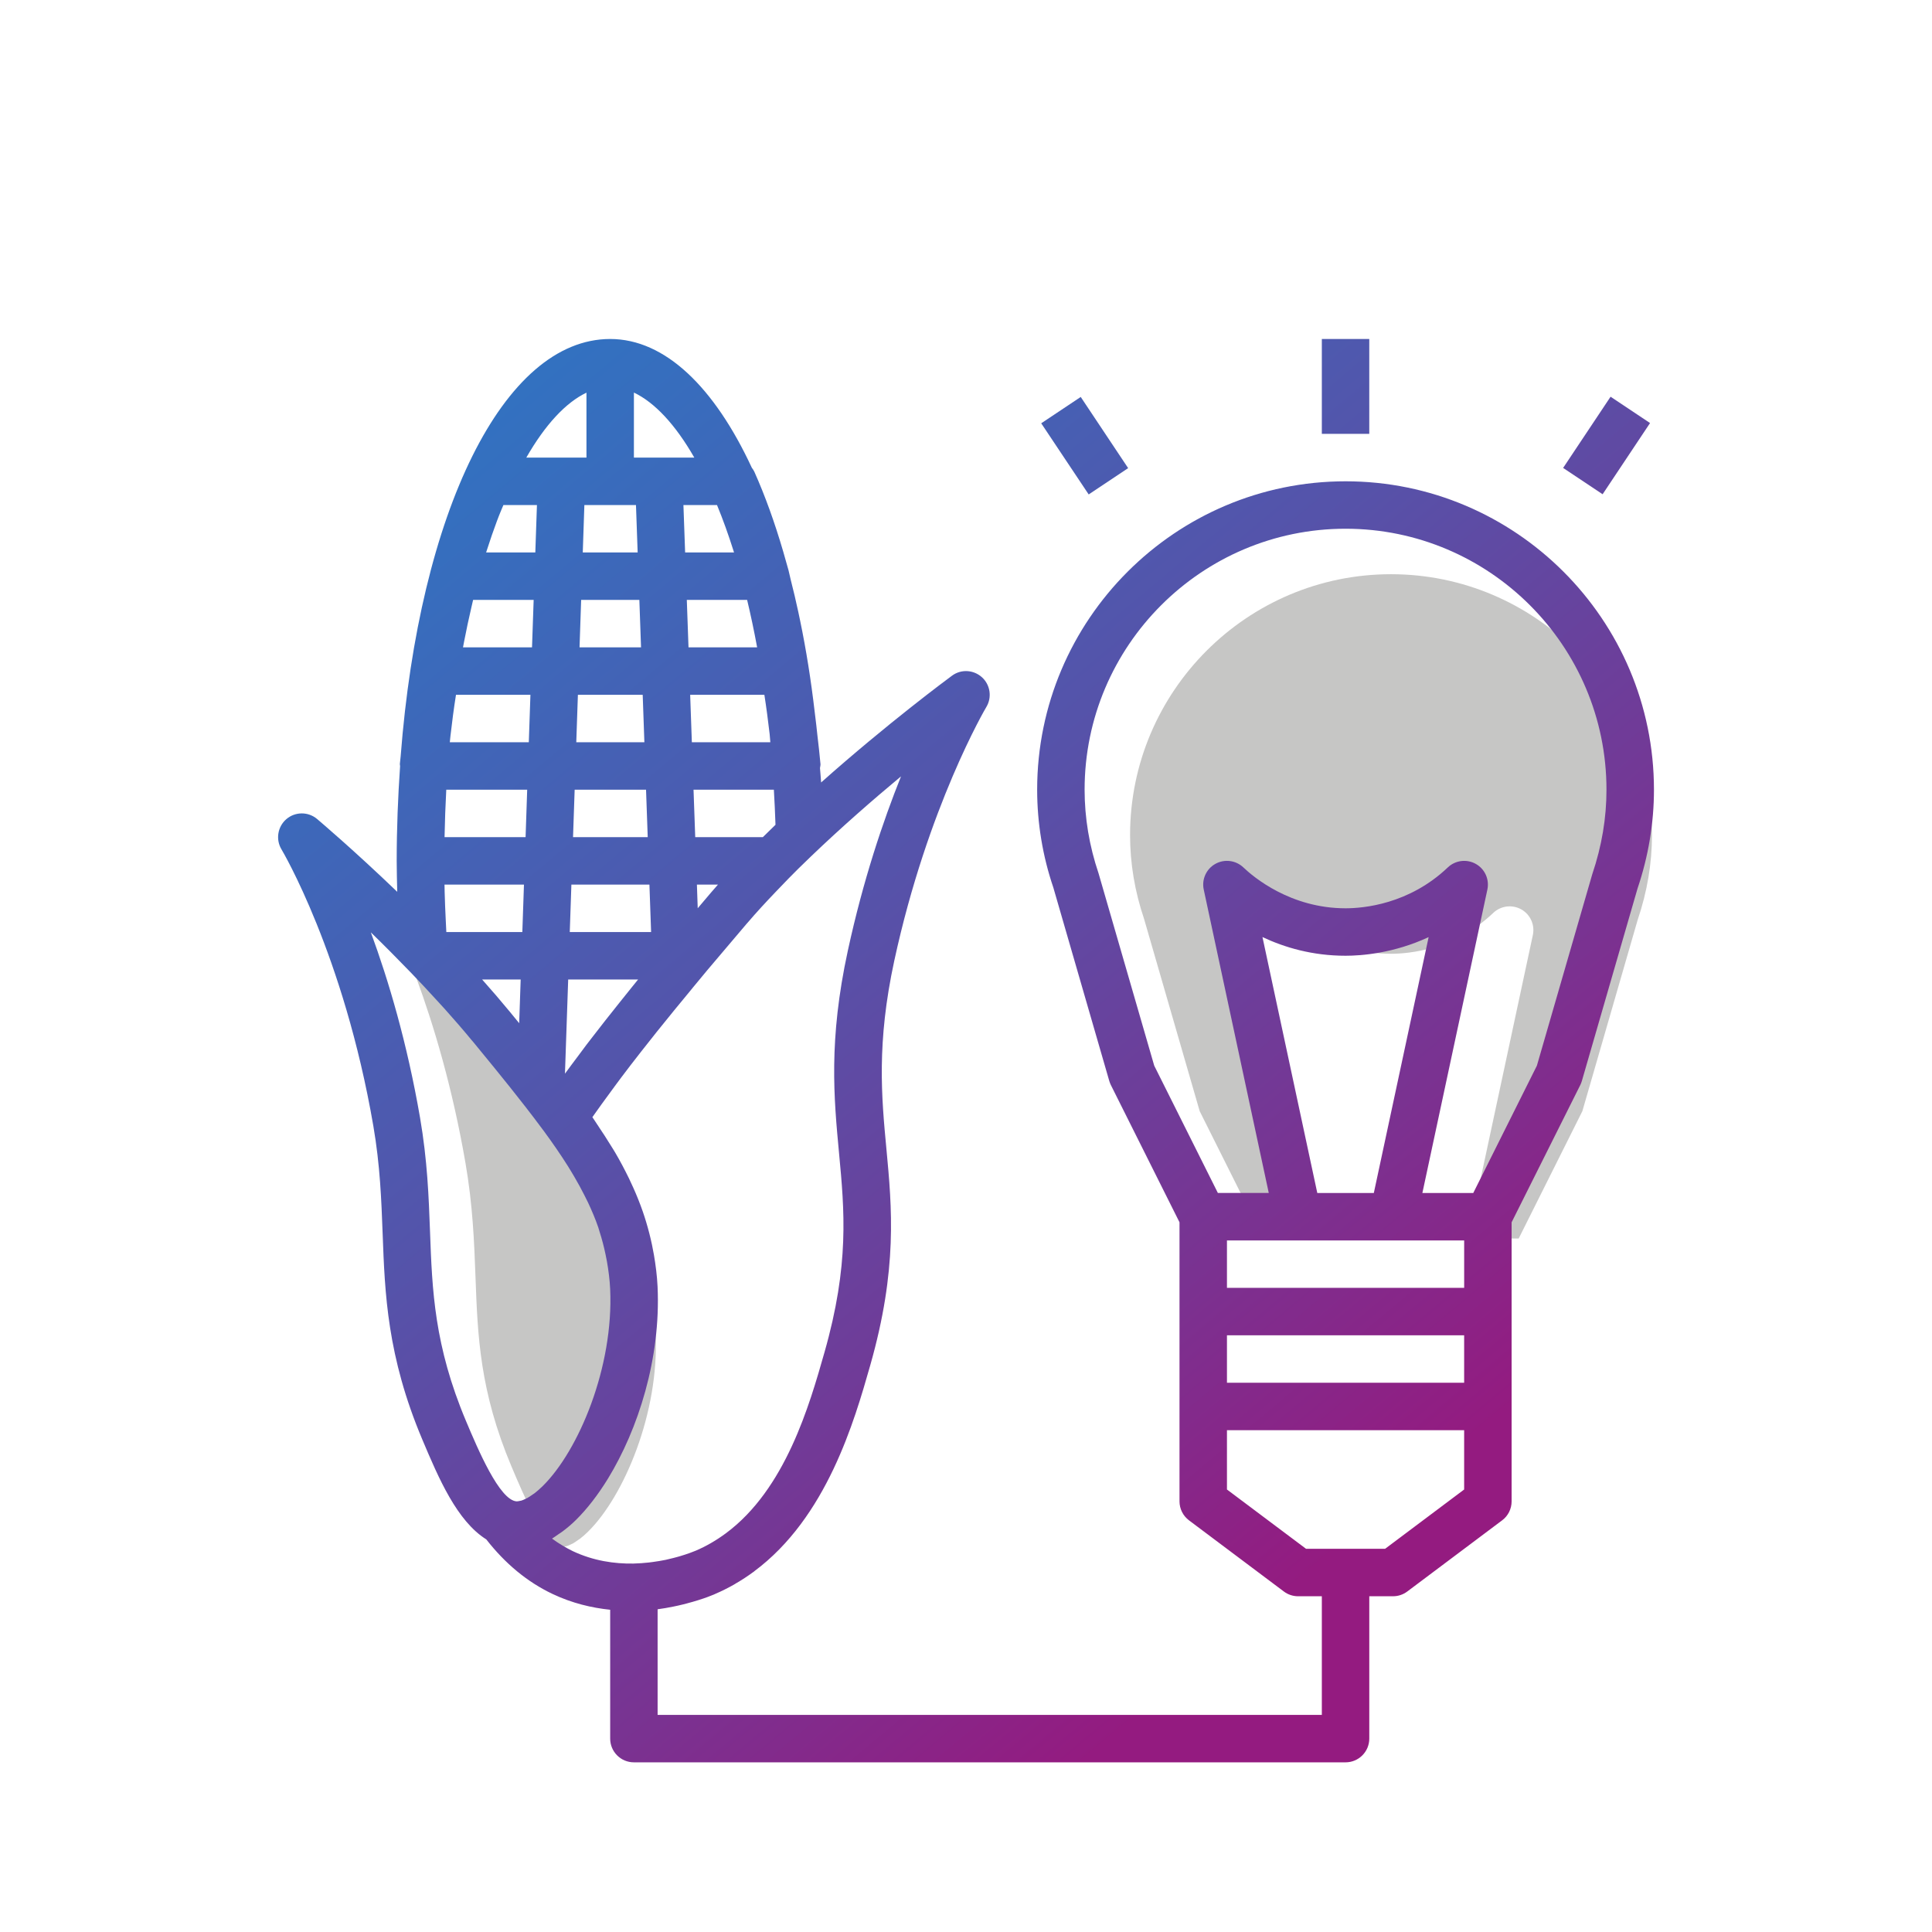
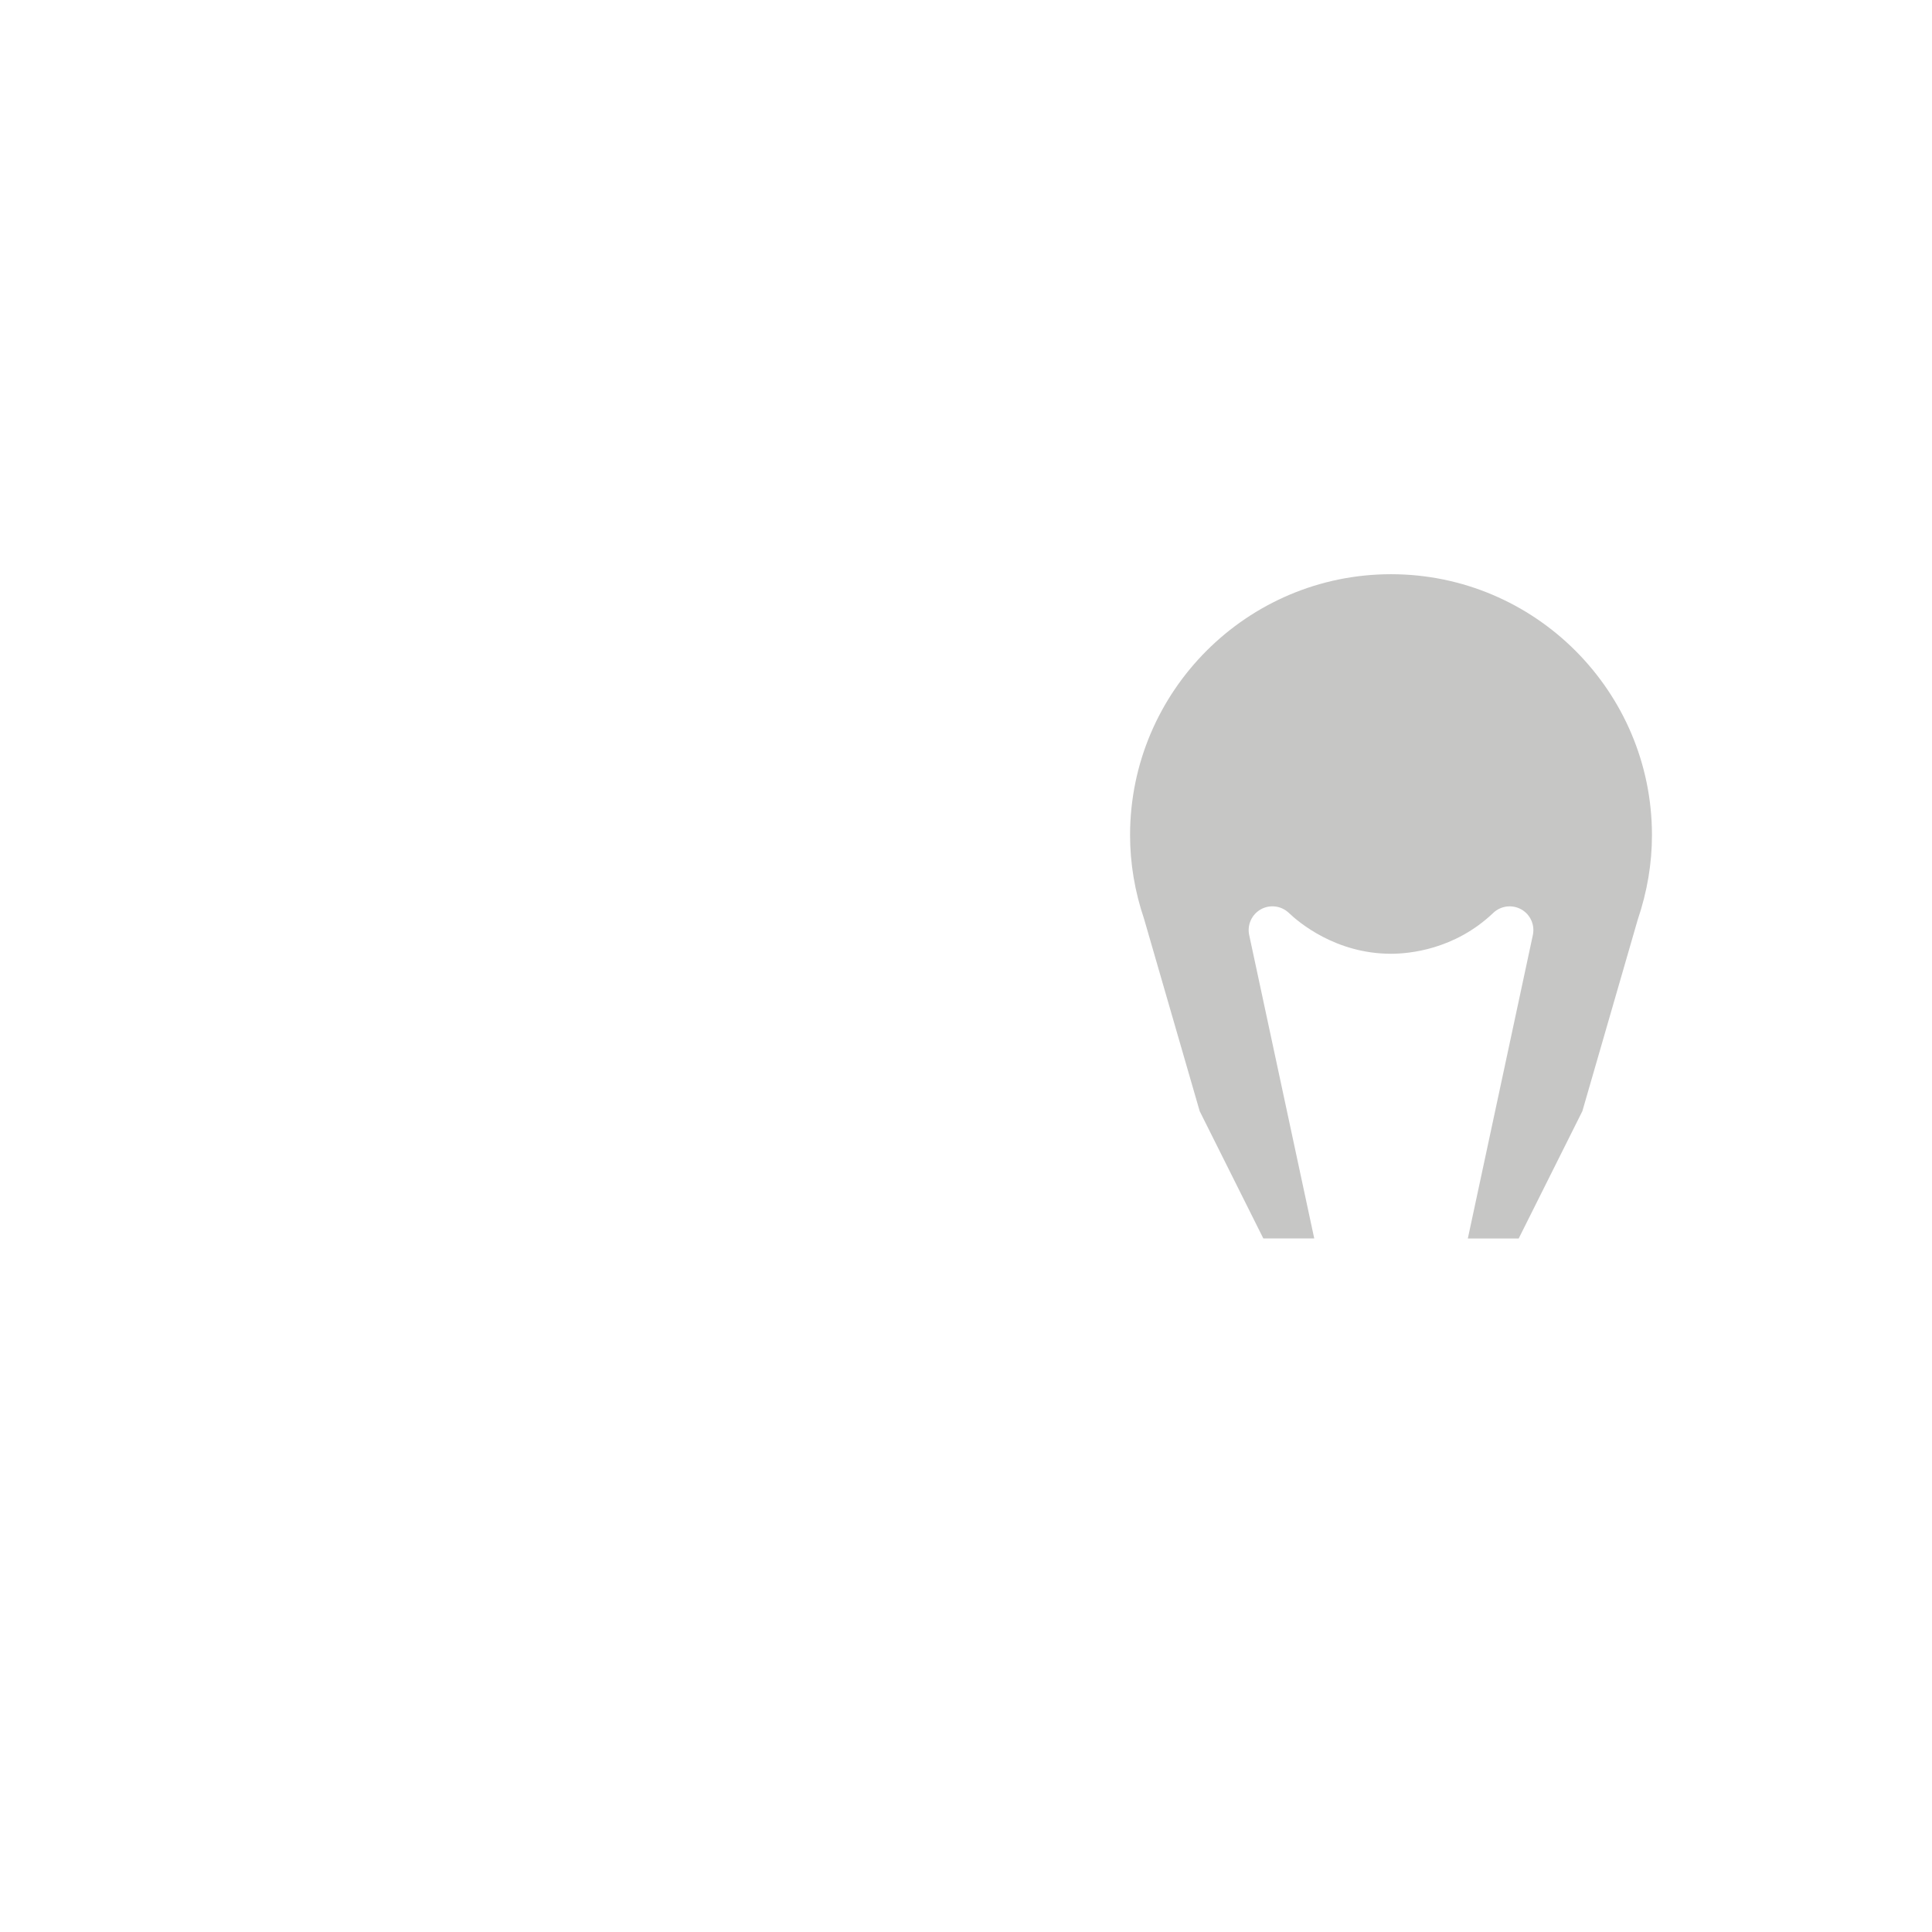
<svg xmlns="http://www.w3.org/2000/svg" version="1.1" x="0px" y="0px" width="100px" height="100px" viewBox="-14.394 -17.546 100 100" overflow="visible" enable-background="new -14.394 -17.546 100 100" xml:space="preserve">
  <defs>
</defs>
-   <path fill="#C6C6C5" d="M15.623,62.101c-0.035,0.027-0.064,0.042-0.099,0.066c-0.095,0.067-0.191,0.135-0.273,0.18  c-0.029,0.016-0.053,0.022-0.08,0.036c-0.08,0.039-0.16,0.078-0.228,0.097c-0.029,0.008-0.05,0.008-0.077,0.014  c-0.059,0.012-0.118,0.026-0.164,0.023c-0.891-0.05-2.018-2.724-2.623-4.161c-1.644-3.901-1.75-6.764-1.861-9.797  c-0.068-1.816-0.138-3.695-0.517-5.897c-0.671-3.888-1.637-7.125-2.547-9.595c0.67,0.648,1.378,1.363,2.09,2.101  c0.452,0.47,0.881,0.929,1.294,1.381c0.146,0.159,0.292,0.316,0.438,0.479c0.499,0.556,0.968,1.097,1.398,1.621  c0.026,0.031,0.056,0.062,0.082,0.093c0.379,0.462,0.729,0.889,1.081,1.322c0.279,0.343,0.557,0.684,0.825,1.023  c0.02,0.022,0.036,0.045,0.056,0.069c0.25,0.314,0.493,0.624,0.731,0.929c0.308,0.396,0.605,0.785,0.885,1.163  c0.007,0.012,0.015,0.023,0.024,0.033c0.022,0.029,0.045,0.061,0.067,0.09c0.219,0.296,0.426,0.59,0.628,0.882  c0.208,0.305,0.407,0.606,0.594,0.903c0.121,0.191,0.233,0.382,0.345,0.572c0.184,0.315,0.356,0.628,0.514,0.942  c0.068,0.132,0.135,0.264,0.197,0.396c0.198,0.423,0.377,0.846,0.524,1.274c0.026,0.078,0.046,0.158,0.071,0.238  c0.119,0.372,0.219,0.75,0.299,1.132c0.027,0.128,0.055,0.256,0.077,0.387c0.08,0.465,0.143,0.936,0.167,1.426  c0.187,4.042-1.627,8.361-3.49,10.201C15.9,61.873,15.758,61.999,15.623,62.101z" />
  <path fill="#C6C6C5" d="M70.373,30.062l-2.864,9.905l-3.295,6.59h-2.633l3.365-15.704c0.113-0.528-0.13-1.067-0.6-1.33  c-0.473-0.264-1.059-0.187-1.447,0.181c-2.007,1.912-4.371,2.117-5.294,2.117c-2.851,0-4.771-1.619-5.291-2.117  c-0.39-0.37-0.977-0.444-1.448-0.183c-0.469,0.264-0.715,0.802-0.602,1.331l3.367,15.704h-2.635l-3.294-6.588l-2.881-9.958  c-0.479-1.415-0.723-2.872-0.723-4.328c0-7.447,6.06-13.507,13.506-13.507c7.448,0,13.507,6.06,13.507,13.507  C71.112,27.139,70.869,28.595,70.373,30.062z" />
  <linearGradient id="SVGID_1_" gradientUnits="userSpaceOnUse" x1="57.236" y1="60.803" x2="-72.891" y2="-94.8">
    <stop offset="0" style="stop-color:#941B80" />
    <stop offset="0.078" style="stop-color:#7A3291" />
    <stop offset="0.207" style="stop-color:#5553AA" />
    <stop offset="0.342" style="stop-color:#366EBE" />
    <stop offset="0.484" style="stop-color:#1E83CE" />
    <stop offset="0.633" style="stop-color:#0D92D9" />
    <stop offset="0.797" style="stop-color:#039BE0" />
    <stop offset="1" style="stop-color:#009EE2" />
  </linearGradient>
-   <path fill="url(#SVGID_1_)" d="M55.252,7.366c-8.801,0-15.963,7.161-15.963,15.962c0,1.723,0.286,3.445,0.837,5.064l2.896,10.012  c0.021,0.071,0.048,0.14,0.08,0.207l3.555,7.108v4.622v4.912v4.911c0,0.386,0.182,0.75,0.491,0.982l4.911,3.684  c0.212,0.16,0.472,0.246,0.736,0.246h1.229v6.14h-34.38V65.75c0.28-0.036,0.539-0.085,0.792-0.135c0.001,0,0.001,0,0.003,0  c0.185-0.037,0.354-0.074,0.523-0.117c0.069-0.018,0.136-0.035,0.201-0.052c0.221-0.058,0.419-0.115,0.6-0.173  c0.097-0.031,0.192-0.062,0.275-0.09c0.077-0.027,0.139-0.051,0.207-0.074c0.129-0.049,0.239-0.092,0.313-0.123  c0.005-0.002,0.013-0.005,0.019-0.008c0.011-0.005,0.019-0.011,0.03-0.015c0.348-0.149,0.679-0.315,0.997-0.495  c0.037-0.022,0.076-0.048,0.115-0.071c0.301-0.174,0.589-0.364,0.864-0.566c0.021-0.013,0.038-0.023,0.058-0.038l-0.003-0.005  c3.759-2.786,5.189-7.779,6.008-10.654c1.424-4.995,1.127-8.159,0.84-11.218c-0.254-2.689-0.513-5.474,0.407-9.732  c1.731-7.991,4.735-13.085,4.767-13.138c0.299-0.5,0.204-1.145-0.229-1.538c-0.435-0.391-1.081-0.429-1.553-0.078  c-0.203,0.15-3.334,2.466-6.771,5.524c-0.016-0.253-0.04-0.496-0.059-0.746c0.006-0.07,0.033-0.137,0.026-0.208  c-0.042-0.498-0.105-1-0.161-1.499c-0.017-0.179-0.038-0.352-0.057-0.526c-0.027-0.225-0.051-0.445-0.081-0.669  c-0.192-1.65-0.443-3.228-0.753-4.72c-0.032-0.156-0.064-0.307-0.097-0.462c-0.123-0.567-0.251-1.121-0.391-1.661  c-0.042-0.163-0.075-0.341-0.117-0.501c-0.063-0.235-0.132-0.46-0.196-0.691c-0.026-0.089-0.05-0.178-0.075-0.265  c-0.437-1.495-0.938-2.89-1.499-4.143c-0.033-0.073-0.08-0.133-0.126-0.197C22.586,2.5,20.032,0,17.188,0  C11.65,0,7.314,8.974,6.344,21.602c-0.012,0.132-0.031,0.266-0.042,0.397c-0.003,0.035,0.012,0.068,0.013,0.104  c-0.109,1.588-0.176,3.221-0.176,4.909c0,0.53,0.016,1.066,0.028,1.602c-2.257-2.168-4.021-3.66-4.149-3.77  C1.559,24.458,0.886,24.46,0.43,24.85c-0.456,0.391-0.563,1.054-0.254,1.568c0.032,0.053,3.22,5.416,4.753,14.309  c0.351,2.04,0.417,3.835,0.482,5.57c0.115,3.119,0.232,6.346,2.051,10.66c0.85,2.017,1.796,4.223,3.313,5.175  c0.974,1.249,2.122,2.206,3.435,2.827c1.008,0.477,2.021,0.717,2.979,0.816v6.668c-0.001,0.679,0.549,1.229,1.228,1.229h36.835  c0.678,0,1.228-0.549,1.228-1.229v-7.367h1.229c0.265,0,0.523-0.085,0.737-0.246l4.911-3.684c0.309-0.23,0.49-0.595,0.49-0.982  v-4.911v-4.912V45.72l3.556-7.108c0.032-0.067,0.06-0.136,0.08-0.207l2.881-9.96c0.564-1.67,0.851-3.392,0.851-5.115  C71.214,14.527,64.054,7.366,55.252,7.366z M25.745,25.145c-0.221,0.212-0.439,0.425-0.654,0.64h-3.5l-0.088-2.456h4.158  C25.693,23.927,25.728,24.526,25.745,25.145z M22.768,28.24c-0.099,0.11-0.192,0.22-0.289,0.332c-0.027,0.032-0.059,0.066-0.087,0.1  c-0.218,0.258-0.449,0.53-0.672,0.793l-0.042-1.225H22.768z M25.443,20.452c0.013,0.137,0.022,0.282,0.035,0.42h-4.062l-0.087-2.456  h3.841C25.276,19.093,25.364,19.774,25.443,20.452z M24.795,15.96h-3.552l-0.088-2.455h3.122  C24.465,14.289,24.638,15.111,24.795,15.96z M23.573,10.965c0.009,0.029,0.018,0.057,0.026,0.085h-2.531L20.98,8.594h1.738  C23.025,9.337,23.31,10.132,23.573,10.965z M18.417,2.773c1.072,0.51,2.145,1.653,3.126,3.366h-3.126V2.773z M15.097,30.696  l0.084-2.456h4.039l0.087,2.456H15.097z M18.634,33.152c-0.113,0.137-0.224,0.276-0.337,0.416c-0.223,0.273-0.439,0.547-0.661,0.825  c-0.23,0.286-0.457,0.573-0.691,0.87c-0.207,0.263-0.411,0.525-0.615,0.791c-0.121,0.159-0.242,0.312-0.365,0.472  c-0.139,0.184-0.273,0.366-0.411,0.552c-0.235,0.316-0.473,0.627-0.706,0.95l0.167-4.875H18.634z M18.872,18.417l0.087,2.456h-3.525  l0.084-2.456H18.872z M15.603,15.96l0.083-2.455h3.013l0.087,2.455H15.603z M19.045,23.329l0.087,2.456h-3.866l0.084-2.456H19.045z   M18.524,8.594l0.087,2.456h-2.841l0.083-2.456H18.524z M15.961,2.778v3.361h-3.113C13.824,4.436,14.89,3.289,15.961,2.778z   M10.769,11.044c0.015-0.053,0.033-0.101,0.05-0.152c0.161-0.503,0.328-0.986,0.501-1.449c0.038-0.101,0.076-0.2,0.114-0.298  c0.073-0.192,0.152-0.366,0.229-0.551h1.735l-0.084,2.456h-2.546C10.768,11.048,10.768,11.045,10.769,11.044z M9.619,15.704  c0.123-0.639,0.257-1.266,0.401-1.879c0.024-0.106,0.048-0.215,0.074-0.319h3.134l-0.085,2.455H9.571  C9.587,15.875,9.603,15.789,9.619,15.704z M8.922,20.542c0.081-0.708,0.173-1.418,0.286-2.126h3.853l-0.084,2.456H8.888  C8.899,20.763,8.91,20.652,8.922,20.542z M8.705,23.329h4.188l-0.083,2.456H8.616C8.633,24.949,8.661,24.131,8.705,23.329z   M12.726,28.24l-0.084,2.456H8.708c-0.013-0.201-0.021-0.397-0.029-0.596c-0.025-0.501-0.046-0.998-0.058-1.487  c-0.005-0.125-0.005-0.249-0.007-0.373H12.726L12.726,28.24z M12.556,33.152l-0.077,2.263c-0.163-0.198-0.313-0.384-0.481-0.588  c-0.467-0.566-0.948-1.126-1.438-1.675H12.556z M13.27,59.747c-0.036,0.026-0.064,0.042-0.099,0.066  c-0.096,0.067-0.191,0.135-0.275,0.18c-0.029,0.015-0.052,0.022-0.078,0.036c-0.082,0.039-0.161,0.078-0.229,0.097  c-0.028,0.008-0.049,0.008-0.076,0.014c-0.06,0.012-0.118,0.026-0.165,0.024c-0.892-0.051-2.017-2.724-2.623-4.161  c-1.643-3.901-1.75-6.764-1.861-9.797c-0.067-1.816-0.137-3.695-0.516-5.897c-0.671-3.888-1.637-7.125-2.547-9.595  c0.669,0.648,1.378,1.364,2.09,2.101c0.451,0.47,0.882,0.929,1.293,1.381c0.146,0.159,0.294,0.316,0.439,0.479  c0.498,0.556,0.967,1.097,1.398,1.621c0.026,0.031,0.056,0.062,0.081,0.093c0.379,0.462,0.729,0.889,1.082,1.322  c0.279,0.344,0.557,0.685,0.825,1.023c0.02,0.023,0.037,0.046,0.055,0.07c0.251,0.314,0.493,0.624,0.732,0.929  c0.307,0.396,0.605,0.785,0.884,1.163c0.008,0.012,0.016,0.023,0.024,0.033c0.022,0.029,0.046,0.061,0.067,0.089  c0.219,0.297,0.425,0.59,0.627,0.882c0.209,0.305,0.409,0.606,0.596,0.903c0.121,0.191,0.232,0.382,0.345,0.572  c0.185,0.314,0.356,0.629,0.514,0.942c0.068,0.132,0.134,0.264,0.197,0.396c0.197,0.423,0.377,0.846,0.523,1.274  c0.027,0.078,0.046,0.158,0.072,0.238c0.119,0.372,0.218,0.75,0.298,1.132c0.028,0.128,0.055,0.256,0.077,0.387  c0.081,0.465,0.144,0.936,0.167,1.426c0.188,4.042-1.626,8.361-3.489,10.201C13.547,59.519,13.403,59.645,13.27,59.747z   M19.178,63.33c-0.248,0.026-0.505,0.047-0.773,0.053c-0.005,0-0.01,0.001-0.016,0.001l0,0c-0.973,0.016-2.062-0.137-3.137-0.644  c-0.373-0.184-0.732-0.397-1.073-0.648c0.106-0.062,0.214-0.146,0.321-0.219c0.076-0.052,0.154-0.099,0.229-0.156  c0.234-0.176,0.467-0.37,0.696-0.598c0.567-0.561,1.13-1.285,1.65-2.133c1.558-2.547,2.739-6.212,2.567-9.93v0  c-0.027-0.57-0.098-1.114-0.188-1.644c-0.031-0.177-0.064-0.354-0.101-0.527c-0.086-0.404-0.187-0.799-0.303-1.182  c-0.057-0.181-0.11-0.364-0.175-0.543c-0.146-0.419-0.308-0.824-0.486-1.22c-0.073-0.165-0.15-0.331-0.229-0.496  c-0.224-0.456-0.458-0.902-0.711-1.331c-0.07-0.121-0.151-0.246-0.228-0.369c-0.205-0.335-0.418-0.664-0.637-0.987  c-0.004-0.005-0.004-0.011-0.007-0.016c-0.002-0.002-0.022-0.033-0.024-0.036c-0.003-0.006-0.009-0.008-0.013-0.015  c-0.008-0.011-0.015-0.021-0.021-0.033c-0.086-0.127-0.163-0.253-0.252-0.379c0.307-0.436,0.619-0.869,0.938-1.3  c0.192-0.26,0.378-0.52,0.574-0.777c0.156-0.208,0.314-0.414,0.471-0.62c0.352-0.457,0.709-0.91,1.067-1.361  c0.09-0.113,0.178-0.227,0.268-0.339c0.622-0.776,1.223-1.511,1.774-2.174c0.039-0.049,0.079-0.098,0.118-0.146  c0.244-0.294,0.492-0.596,0.734-0.886c0.443-0.527,0.88-1.04,1.318-1.555c0.241-0.284,0.489-0.579,0.726-0.856  c0.013-0.014,0.026-0.027,0.037-0.041c0.45-0.527,0.938-1.056,1.454-1.596l0.673-0.699c0.049-0.048,0.095-0.095,0.143-0.144  c0.12-0.121,0.239-0.242,0.36-0.362c0.209-0.207,0.426-0.417,0.646-0.627c1.584-1.52,3.235-2.96,4.674-4.156  c-0.926,2.308-1.961,5.367-2.753,9.024c-1.003,4.631-0.724,7.605-0.454,10.484c0.279,2.963,0.541,5.762-0.757,10.312  c-0.779,2.74-2.02,7.074-5.098,9.355c-0.516,0.381-1.028,0.675-1.565,0.904c-0.062,0.025-0.162,0.064-0.275,0.106  c-0.023,0.009-0.046,0.017-0.071,0.026c-0.128,0.045-0.281,0.097-0.456,0.148c-0.028,0.009-0.061,0.018-0.091,0.027  c-0.158,0.045-0.336,0.09-0.524,0.133c-0.044,0.01-0.086,0.021-0.132,0.032c-0.21,0.043-0.438,0.081-0.676,0.113  C19.321,63.313,19.25,63.321,19.178,63.33z M61.391,59.55l-4.092,3.069h-4.093l-4.093-3.069v-3.07h12.277V59.55L61.391,59.55z   M61.391,54.025H49.113v-2.456h12.277V54.025z M61.391,49.113H49.113v-2.454h3.683h4.912h3.683V49.113z M50.951,30.956  c1.145,0.541,2.59,0.967,4.301,0.967c0.818,0,2.489-0.122,4.3-0.964l-2.837,13.244h-2.926L50.951,30.956z M68.02,27.708  l-2.865,9.905l-3.293,6.59h-2.634l3.364-15.705c0.113-0.528-0.129-1.066-0.6-1.329c-0.473-0.264-1.058-0.187-1.446,0.181  c-2.008,1.912-4.371,2.117-5.294,2.117c-2.851,0-4.771-1.619-5.291-2.117c-0.391-0.37-0.978-0.444-1.448-0.182  c-0.471,0.263-0.715,0.801-0.602,1.329l3.366,15.705h-2.634l-3.294-6.588l-2.882-9.957c-0.479-1.416-0.722-2.873-0.722-4.329  c0-7.447,6.06-13.507,13.506-13.507s13.506,6.06,13.506,13.507C68.758,24.785,68.516,26.241,68.02,27.708z" />
  <linearGradient id="SVGID_2_" gradientUnits="userSpaceOnUse" x1="84.774" y1="37.757" x2="-45.315" y2="-117.801">
    <stop offset="0" style="stop-color:#941B80" />
    <stop offset="0.078" style="stop-color:#7A3291" />
    <stop offset="0.207" style="stop-color:#5553AA" />
    <stop offset="0.342" style="stop-color:#366EBE" />
    <stop offset="0.484" style="stop-color:#1E83CE" />
    <stop offset="0.633" style="stop-color:#0D92D9" />
    <stop offset="0.797" style="stop-color:#039BE0" />
    <stop offset="1" style="stop-color:#009EE2" />
  </linearGradient>
-   <rect x="54.024" fill="url(#SVGID_2_)" width="2.455" height="4.91" />
  <linearGradient id="SVGID_3_" gradientUnits="userSpaceOnUse" x1="91.235" y1="32.386" x2="-38.929" y2="-123.262">
    <stop offset="0" style="stop-color:#941B80" />
    <stop offset="0.078" style="stop-color:#7A3291" />
    <stop offset="0.207" style="stop-color:#5553AA" />
    <stop offset="0.342" style="stop-color:#366EBE" />
    <stop offset="0.484" style="stop-color:#1E83CE" />
    <stop offset="0.633" style="stop-color:#0D92D9" />
    <stop offset="0.797" style="stop-color:#039BE0" />
    <stop offset="1" style="stop-color:#009EE2" />
  </linearGradient>
-   <polygon fill="url(#SVGID_3_)" points="66.513,6.674 68.969,2.988 71.012,4.351 68.557,8.036 " />
  <linearGradient id="SVGID_4_" gradientUnits="userSpaceOnUse" x1="75.326" y1="45.672" x2="-54.795" y2="-109.925">
    <stop offset="0" style="stop-color:#941B80" />
    <stop offset="0.078" style="stop-color:#7A3291" />
    <stop offset="0.207" style="stop-color:#5553AA" />
    <stop offset="0.342" style="stop-color:#366EBE" />
    <stop offset="0.484" style="stop-color:#1E83CE" />
    <stop offset="0.633" style="stop-color:#0D92D9" />
    <stop offset="0.797" style="stop-color:#039BE0" />
    <stop offset="1" style="stop-color:#009EE2" />
  </linearGradient>
-   <polygon fill="url(#SVGID_4_)" points="39.499,4.363 41.544,3 43.999,6.685 41.956,8.046 " />
</svg>